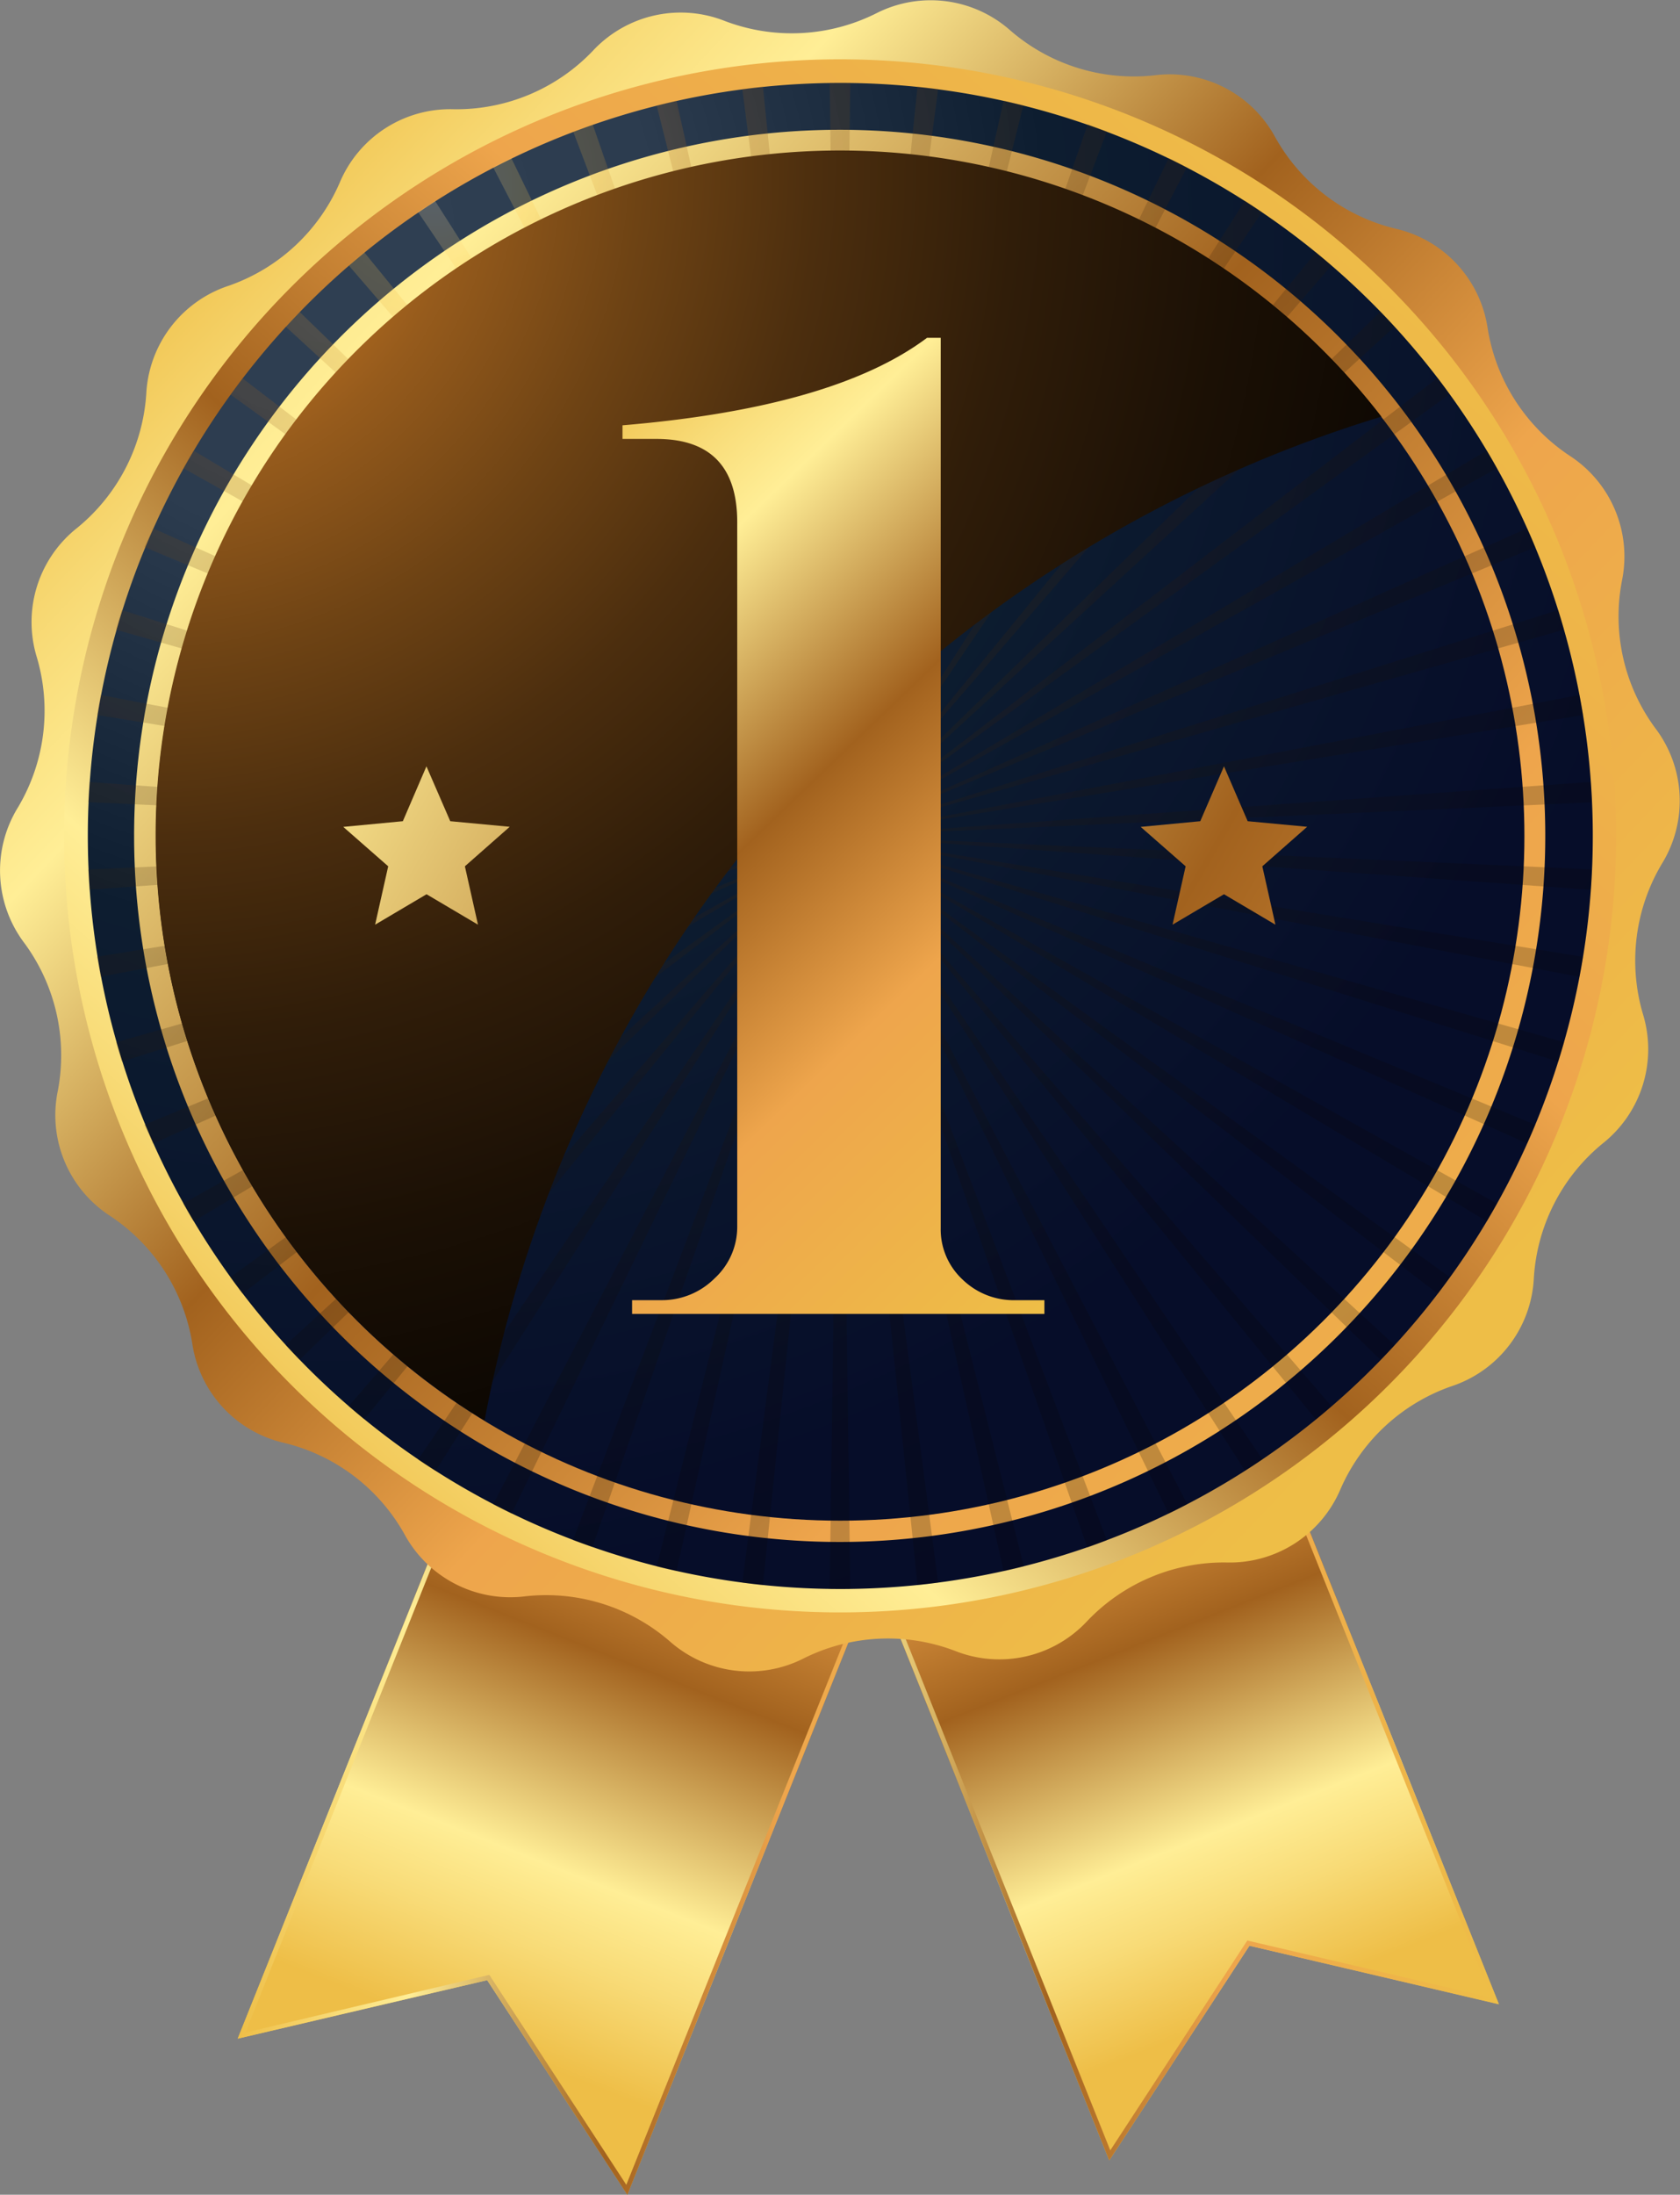
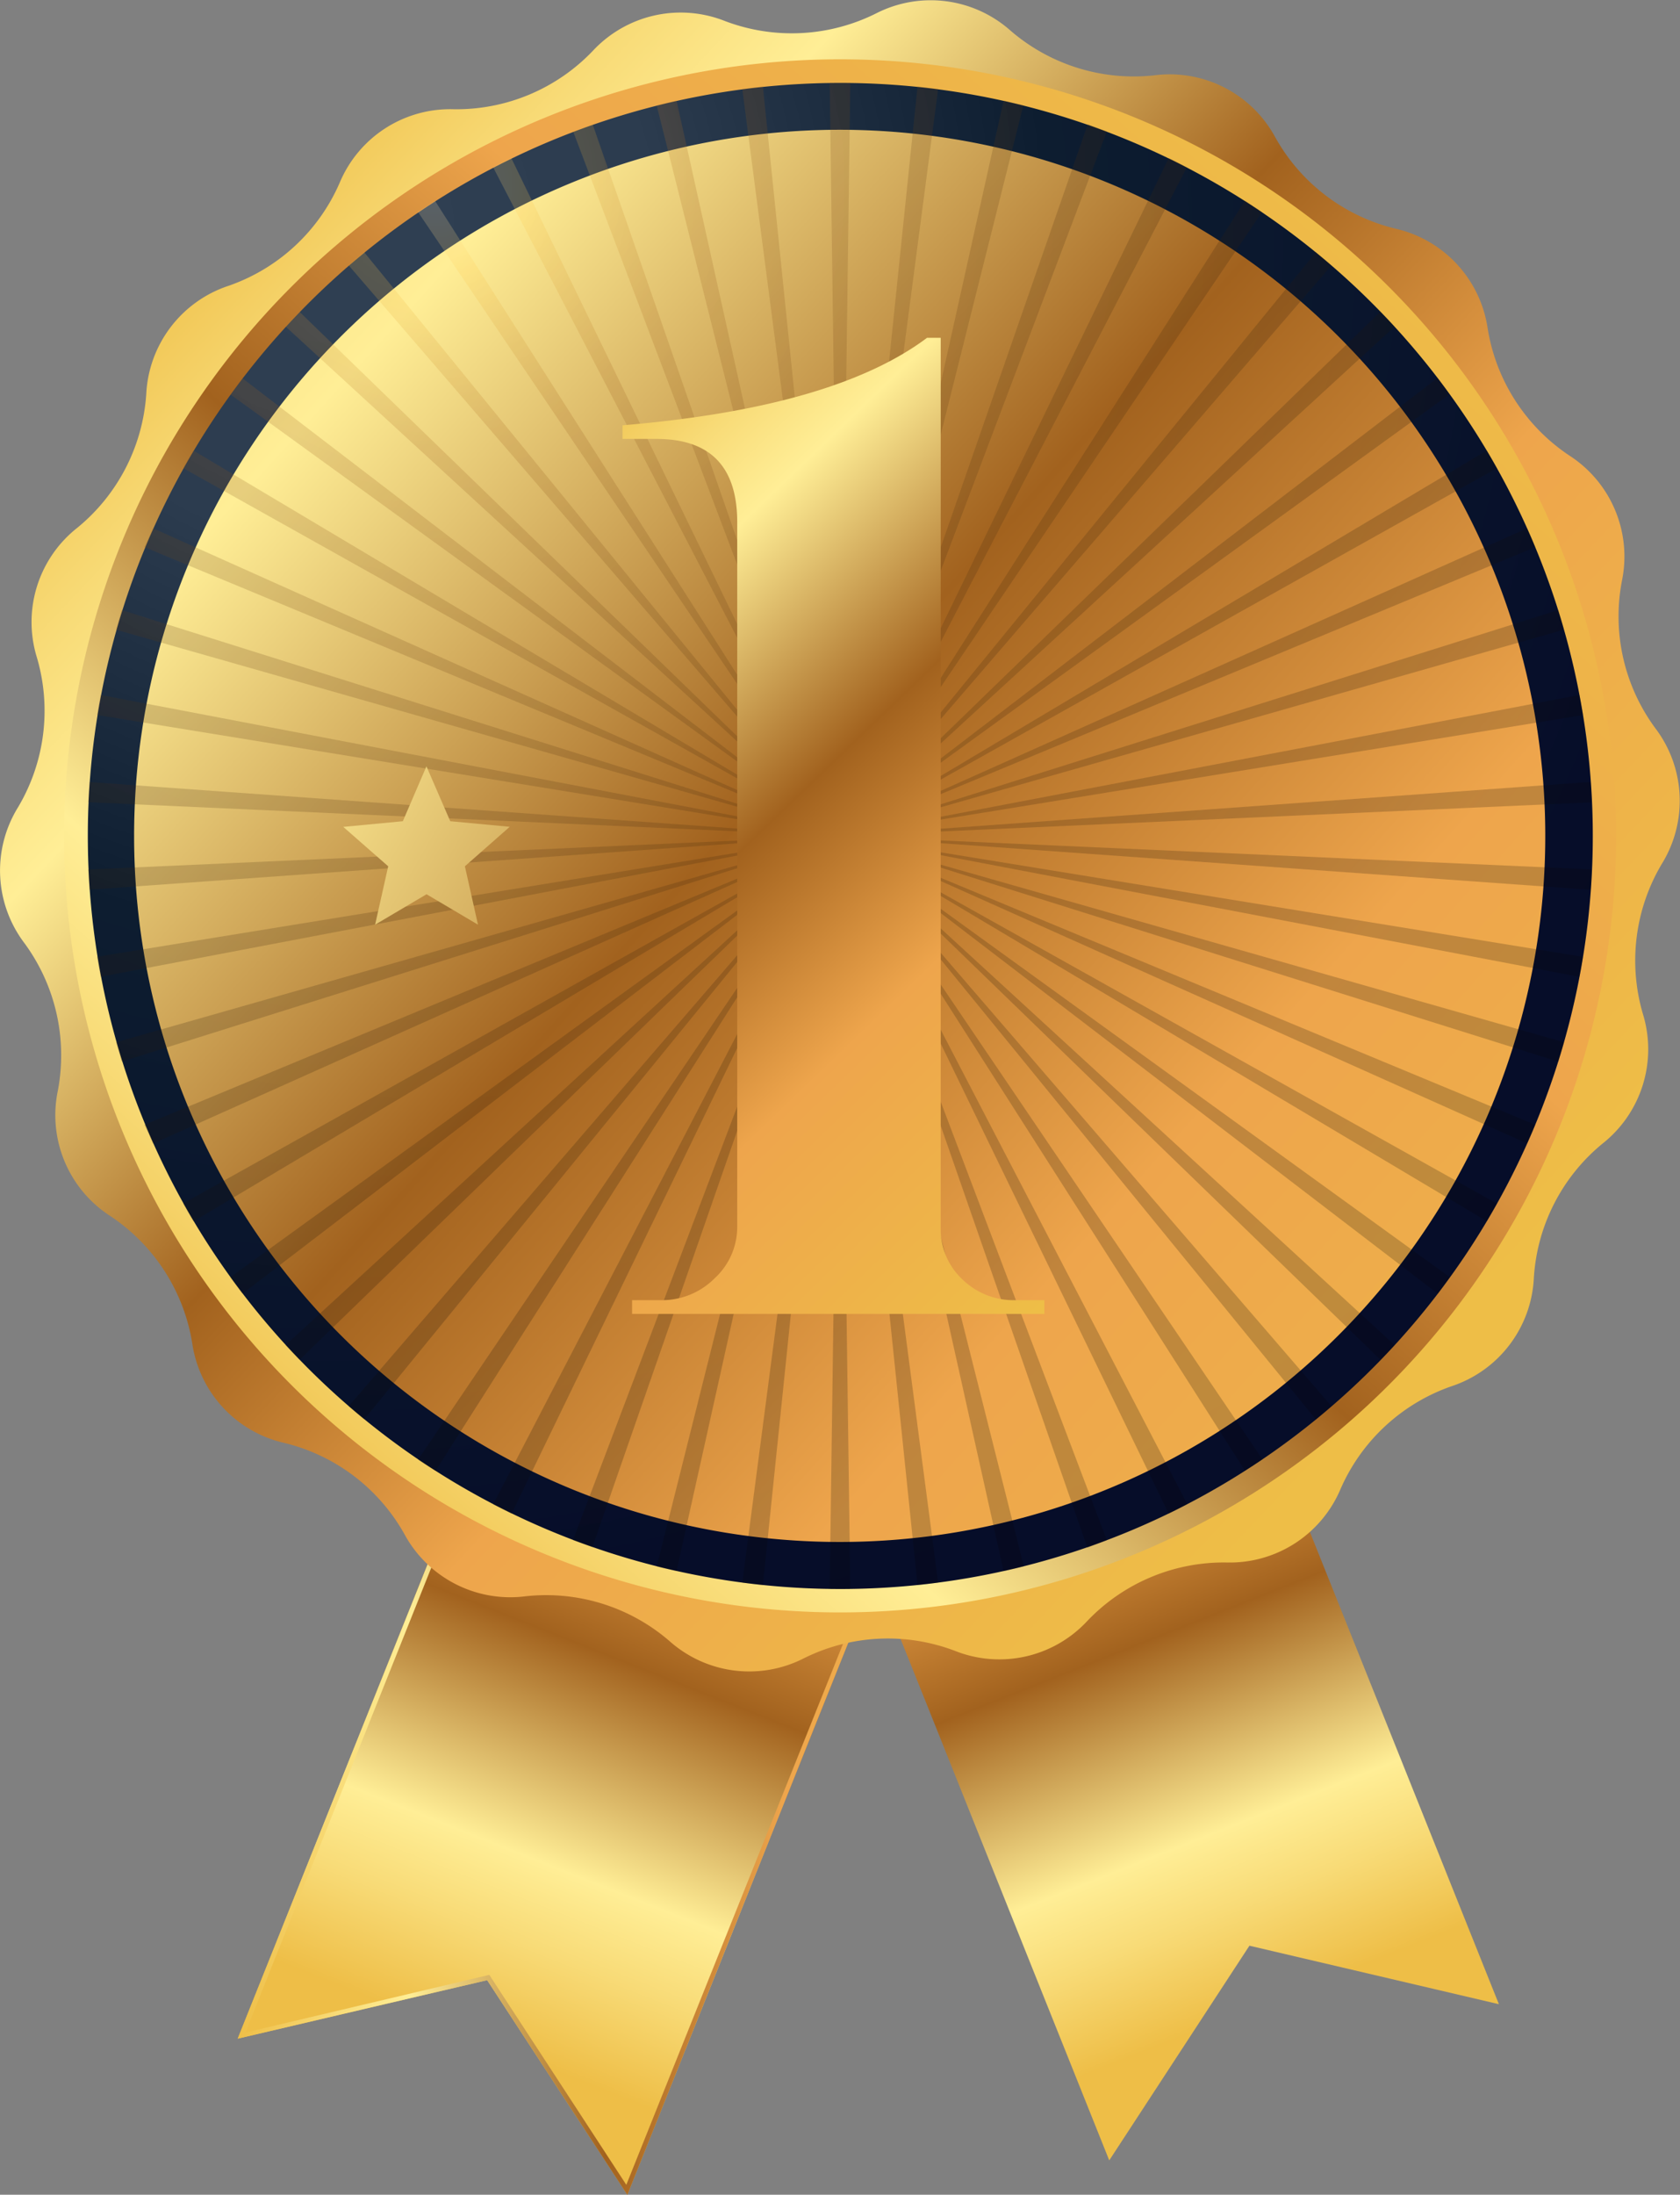
<svg xmlns="http://www.w3.org/2000/svg" xmlns:xlink="http://www.w3.org/1999/xlink" viewBox="0 0 162.98 212.76">
  <rect x="0" y="0" width="162.98" height="212.76" fill="#808080" stroke="none" />
  <defs>
    <style>.cls-1{isolation:isolate;}.cls-2{fill:url(#linear-gradient);}.cls-11,.cls-12,.cls-3,.cls-5{mix-blend-mode:screen;}.cls-3{fill:url(#linear-gradient-2);}.cls-4{fill:url(#linear-gradient-3);}.cls-5{fill:url(#linear-gradient-4);}.cls-6{fill:url(#linear-gradient-5);}.cls-7{fill:url(#linear-gradient-6);}.cls-8{fill:url(#radial-gradient);}.cls-9{fill:url(#linear-gradient-7);}.cls-10{fill:url(#radial-gradient-2);}.cls-11{opacity:0.2;fill:url(#radial-gradient-3);}.cls-12{fill:url(#radial-gradient-4);}.cls-13{fill:url(#linear-gradient-8);}.cls-14{fill:url(#linear-gradient-9);}.cls-15{fill:url(#linear-gradient-10);}</style>
    <linearGradient id="linear-gradient" x1="-1669.16" y1="238.02" x2="-1639.01" y2="161.78" gradientTransform="matrix(-1, 0, 0, 1, -1545.99, -43.96)" gradientUnits="userSpaceOnUse">
      <stop offset="0" stop-color="#eebe47" />
      <stop offset="0.12" stop-color="#f8db77" />
      <stop offset="0.21" stop-color="#ffee96" />
      <stop offset="0.45" stop-color="#a2621e" />
      <stop offset="0.67" stop-color="#eea54c" />
      <stop offset="1" stop-color="#eebe47" />
    </linearGradient>
    <linearGradient id="linear-gradient-2" x1="129.21" y1="194.14" x2="208.4" y2="194.14" gradientTransform="matrix(1, 0, 0, 1, 0, 0)" xlink:href="#linear-gradient" />
    <linearGradient id="linear-gradient-3" x1="45.3" y1="197.39" x2="77.46" y2="116.08" gradientTransform="matrix(1, 0, 0, 1, 0, 0)" xlink:href="#linear-gradient" />
    <linearGradient id="linear-gradient-4" x1="86.05" y1="197.47" x2="165.25" y2="197.47" gradientTransform="matrix(1, 0, 0, 1, 0, 0)" xlink:href="#linear-gradient" />
    <linearGradient id="linear-gradient-5" x1="80.11" y1="64.02" x2="199.69" y2="177.27" gradientTransform="matrix(1, 0, 0, 1, 0, 0)" xlink:href="#linear-gradient" />
    <linearGradient id="linear-gradient-6" x1="88.82" y1="187.01" x2="199" y2="64.23" gradientTransform="matrix(1, 0, 0, 1, 0, 0)" xlink:href="#linear-gradient" />
    <radialGradient id="radial-gradient" cx="95.54" cy="65.75" r="132.97" gradientUnits="userSpaceOnUse">
      <stop offset="0" stop-color="#304053" />
      <stop offset="0.23" stop-color="#2c3c4f" />
      <stop offset="0.52" stop-color="#0d1d30" />
      <stop offset="1" stop-color="#060d29" />
    </radialGradient>
    <linearGradient id="linear-gradient-7" x1="58.84" y1="47.63" x2="235.56" y2="207.26" gradientTransform="matrix(1, 0, 0, 1, 0, 0)" xlink:href="#linear-gradient" />
    <radialGradient id="radial-gradient-2" cx="99.99" cy="71.14" r="120.88" gradientTransform="translate(264.59 -23.58) rotate(88.09)" xlink:href="#radial-gradient" />
    <radialGradient id="radial-gradient-3" cx="105.17" cy="61.75" r="179.12" gradientUnits="userSpaceOnUse">
      <stop offset="0" stop-color="#fff1d1" />
      <stop offset="0.05" stop-color="#ffc94c" />
      <stop offset="0.14" stop-color="#a2621e" />
      <stop offset="0.16" stop-color="#965b1c" />
      <stop offset="0.25" stop-color="#6e4314" />
      <stop offset="0.34" stop-color="#4c2e0e" />
      <stop offset="0.44" stop-color="#301d09" />
      <stop offset="0.55" stop-color="#1b1005" />
      <stop offset="0.66" stop-color="#0c0702" />
      <stop offset="0.8" stop-color="#030201" />
      <stop offset="1" />
    </radialGradient>
    <radialGradient id="radial-gradient-4" cx="77.08" cy="59.86" r="191.84" xlink:href="#radial-gradient-3" />
    <linearGradient id="linear-gradient-8" x1="27.06" y1="30.21" x2="228" y2="146.82" gradientTransform="matrix(1, 0, 0, 1, 0, 0)" xlink:href="#linear-gradient" />
    <linearGradient id="linear-gradient-9" x1="-15.68" y1="50.3" x2="185.18" y2="166.86" gradientTransform="matrix(1, 0, 0, 1, 0, 0)" xlink:href="#linear-gradient" />
    <linearGradient id="linear-gradient-10" x1="108.69" y1="92.2" x2="174.61" y2="160.77" gradientTransform="matrix(1, 0, 0, 1, 0, 0)" xlink:href="#linear-gradient" />
  </defs>
  <g class="cls-1">
    <g id="Layer_1" data-name="Layer 1">
      <polygon class="cls-2" points="104.01 90.92 66.21 106.06 107.61 209.43 121.21 188.62 145.41 194.29 104.01 90.92" />
-       <path class="cls-3" d="M166.75,135.47l40.91,102.15-23.36-5.47-.3-.08-.18.27L170.7,252.42,129.79,150.27l37-14.8m.25-.59L129.21,150,170.6,253.39l13.6-20.81,24.2,5.68L167,134.88Z" transform="translate(-62.99 -43.96)" />
      <polygon class="cls-4" points="64.46 94.25 102.25 109.39 60.86 212.76 47.26 191.96 23.06 197.63 64.46 94.25" />
      <path class="cls-5" d="M127.7,138.8l37,14.8L123.75,255.76l-13.12-20.09-.17-.26-.31.07L86.79,241,127.7,138.8m-.25-.58L86.05,241.59l24.2-5.67,13.6,20.81,41.4-103.38-37.8-15.13Z" transform="translate(-62.99 -43.96)" />
      <path class="cls-6" d="M211.79,167.88a11.65,11.65,0,0,1-8,10.47,18.3,18.3,0,0,0-10.77,10A11.66,11.66,0,0,1,182,195.43a18.3,18.3,0,0,0-13.53,5.67A11.64,11.64,0,0,1,155.64,204a18.28,18.28,0,0,0-14.65.71,11.64,11.64,0,0,1-13.05-1.66,18.29,18.29,0,0,0-14-4.34,11.67,11.67,0,0,1-11.7-6,18.29,18.29,0,0,0-11.67-8.87,11.63,11.63,0,0,1-8.93-9.66,18.31,18.31,0,0,0-7.94-12.33A11.63,11.63,0,0,1,68.6,149.7a18.35,18.35,0,0,0-3.24-14.31,11.65,11.65,0,0,1-.64-13.14,18.29,18.29,0,0,0,1.85-14.55,11.63,11.63,0,0,1,3.9-12.56,18.32,18.32,0,0,0,6.71-13,11.65,11.65,0,0,1,8-10.48,18.27,18.27,0,0,0,10.77-10A11.62,11.62,0,0,1,107,54.55a18.29,18.29,0,0,0,13.52-5.68A11.64,11.64,0,0,1,133.32,46,18.28,18.28,0,0,0,148,45.25,11.65,11.65,0,0,1,161,46.91a18.31,18.31,0,0,0,14,4.35,11.64,11.64,0,0,1,11.7,6,18.27,18.27,0,0,0,11.68,8.87,11.65,11.65,0,0,1,8.93,9.66,18.29,18.29,0,0,0,7.94,12.34,11.64,11.64,0,0,1,5.09,12.12,18.26,18.26,0,0,0,3.24,14.31,11.63,11.63,0,0,1,.63,13.14,18.32,18.32,0,0,0-1.84,14.55,11.65,11.65,0,0,1-3.9,12.56A18.27,18.27,0,0,0,211.79,167.88Z" transform="translate(-62.99 -43.96)" />
      <path class="cls-7" d="M69.21,125a75.28,75.28,0,1,1,75.27,75.27A75.27,75.27,0,0,1,69.21,125Z" transform="translate(-62.99 -43.96)" />
      <path class="cls-8" d="M217.51,125a73,73,0,1,1-73-73A73,73,0,0,1,217.51,125Z" transform="translate(-62.99 -43.96)" />
      <path class="cls-9" d="M76,125a68.45,68.45,0,1,1,68.44,68.44A68.44,68.44,0,0,1,76,125Z" transform="translate(-62.99 -43.96)" />
-       <circle class="cls-10" cx="144.48" cy="124.99" r="66.38" transform="translate(-48.23 221.27) rotate(-88.09)" />
      <path class="cls-11" d="M98.32,181.56,144.48,125,96.81,180.28C97.31,180.71,97.81,181.14,98.32,181.56Zm-6.27-5.78L144.48,125,90.69,174.36C91.13,174.84,91.59,175.31,92.05,175.78Zm36.57,20.48L144.48,125,126.7,195.82C127.33,196,128,196.12,128.62,196.26Zm-16-5.57L144.48,125l-33.65,64.8C111.42,190.09,112,190.4,112.59,190.69ZM137,197.63l7.5-72.64L135,197.38C135.67,197.46,136.32,197.56,137,197.63Zm-16.54-3.69,24-68.95-25.89,68.28ZM72.75,138.65,144.48,125,72.41,136.71C72.51,137.36,72.63,138,72.75,138.65Zm-1.08-8.44L144.48,125l-72.94,3.25C71.57,128.9,71.62,129.55,71.67,130.21Zm3.13,16.66L144.48,125,74.25,145C74.43,145.6,74.6,146.24,74.8,146.87Zm11.71,22.5,58-44.38L85.33,167.78C85.72,168.32,86.11,168.85,86.51,169.37Zm-4.77-7L144.48,125,80.75,160.63Q81.23,161.5,81.74,162.34Zm-3.92-7.54L144.48,125,77,153C77.28,153.6,77.56,154.2,77.82,154.8ZM144.48,198l1,0-1-73-1,73Zm53.8-23.65L144.48,125l52.44,50.79C197.38,175.31,197.83,174.84,198.28,174.36Zm5.36-6.58L144.48,125l58,44.38C202.86,168.85,203.25,168.32,203.64,167.78ZM211.93,153l-67.45-28,66.66,29.81C211.41,154.2,211.68,153.6,211.93,153Zm-3.72,7.64L144.48,125l62.75,37.35C207.57,161.78,207.89,161.2,208.21,160.63Zm8.35-23.92L144.48,125l71.73,13.66C216.33,138,216.45,137.36,216.56,136.71ZM214.72,145l-70.24-20,69.69,21.88C214.36,146.24,214.54,145.6,214.72,145ZM71.54,121.73,144.48,125l-72.81-5.23C71.62,120.41,71.57,121.07,71.54,121.73Zm98.83,71.54L144.48,125l24,69Zm21.78-13L144.48,125l46.17,56.57C191.16,181.14,191.65,180.71,192.15,180.28ZM154,197.38,144.48,125,152,197.63C152.65,197.56,153.29,197.46,154,197.38Zm8.32-1.56L144.48,125l15.87,71.27C161,196.12,161.63,196,162.27,195.82Zm23.16-10.36-41-60.47,39.29,61.54C184.32,186.17,184.88,185.83,185.43,185.46Zm-7.3,4.33L144.48,125l31.89,65.7C177,190.4,177.55,190.09,178.13,189.79Zm-72.93-3.26L144.48,125l-40.94,60.47C104.08,185.83,104.64,186.17,105.2,186.53ZM190.65,68.41,144.48,125l47.67-55.3C191.65,69.26,191.16,68.83,190.65,68.41Zm-6.88-5L144.48,125l40.94-60.48Zm13.15,10.75L144.48,125l53.8-49.38C197.83,75.13,197.37,74.66,196.92,74.19ZM168.52,56l-24,69L170.37,56.7ZM202.45,80.6l-58,44.39,59.15-42.8C203.25,81.65,202.85,81.12,202.45,80.6ZM176.37,59.28,144.48,125l33.65-64.81C177.55,59.88,177,59.57,176.37,59.28Zm34.77,35.89L144.48,125l67.45-28C211.68,96.37,211.41,95.77,211.14,95.17Zm6.16,24.59L144.48,125l72.94-3.26C217.39,121.07,217.35,120.41,217.3,119.76Zm-1.09-8.43L144.48,125l72.08-11.72C216.45,112.62,216.33,112,216.21,111.33Zm1.21,16.91L144.48,125l72.82,5.22C217.35,129.55,217.4,128.9,217.42,128.24Zm-3.25-25.14L144.48,125l70.23-20C214.54,104.37,214.36,103.73,214.17,103.1ZM160.35,53.71,144.48,125l17.79-70.83Zm46.88,33.92L144.48,125l63.73-35.65C207.89,88.77,207.56,88.19,207.23,87.63ZM103.54,64.51,144.48,125,105.2,63.44ZM85.33,82.19,144.48,125l-58-44.39C86.11,81.12,85.72,81.65,85.33,82.19Zm5.36-6.58L144.48,125,92.05,74.19C91.59,74.66,91.13,75.13,90.69,75.61ZM80.76,89.34,144.48,125,81.74,87.63C81.4,88.19,81.08,88.76,80.76,89.34ZM96.82,69.69,144.48,125,98.32,68.41C97.81,68.83,97.32,69.26,96.82,69.69ZM152,52.35,144.48,125,154,52.59C153.29,52.51,152.65,52.41,152,52.35ZM77,97l67.45,28L77.83,95.17C77.56,95.77,77.29,96.37,77,97Zm-2.78,8,70.23,20L74.8,103.1C74.6,103.73,74.43,104.37,74.25,105Zm-1.84,8.27L144.48,125,72.75,111.33C72.63,112,72.51,112.62,72.41,113.27ZM144.48,52c-.33,0-.65,0-1,0l1,73,1-73Zm-17.78,2.2L144.48,125,128.62,53.71C128,53.86,127.33,54,126.7,54.16ZM135,52.59l9.46,72.4L137,52.35C136.32,52.41,135.67,52.51,135,52.59ZM118.59,56.7,144.48,125l-24-69Zm-7.76,3.48L144.48,125,112.59,59.28C112,59.57,111.42,59.88,110.83,60.18Z" transform="translate(-62.99 -43.96)" />
-       <path class="cls-12" d="M144.65,115.73A126.37,126.37,0,0,1,197,84.35a66.38,66.38,0,1,0-87,97.31A126.55,126.55,0,0,1,144.65,115.73Z" transform="translate(-62.99 -43.96)" />
-       <polygon class="cls-13" points="123.73 89.64 118.74 86.69 113.75 89.64 115.02 83.98 110.66 80.16 116.44 79.61 118.74 74.29 121.04 79.61 126.81 80.15 122.46 83.98 123.73 89.64" />
      <polygon class="cls-14" points="46.37 89.64 41.38 86.69 36.39 89.64 37.66 83.98 33.3 80.16 39.08 79.61 41.37 74.29 43.68 79.61 49.45 80.15 45.1 83.98 46.37 89.64" />
      <path class="cls-15" d="M161.52,170h2.79v1.33h-40V170h2.78a7.22,7.22,0,0,0,5.23-2.12,6.76,6.76,0,0,0,2.19-5V94.59q0-8.07-7.82-8.08h-3.31V85.19q20.53-1.72,29.54-8.48h1.33V163a6.63,6.63,0,0,0,2.12,5A7.12,7.12,0,0,0,161.52,170Z" transform="translate(-62.99 -43.96)" />
    </g>
  </g>
</svg>